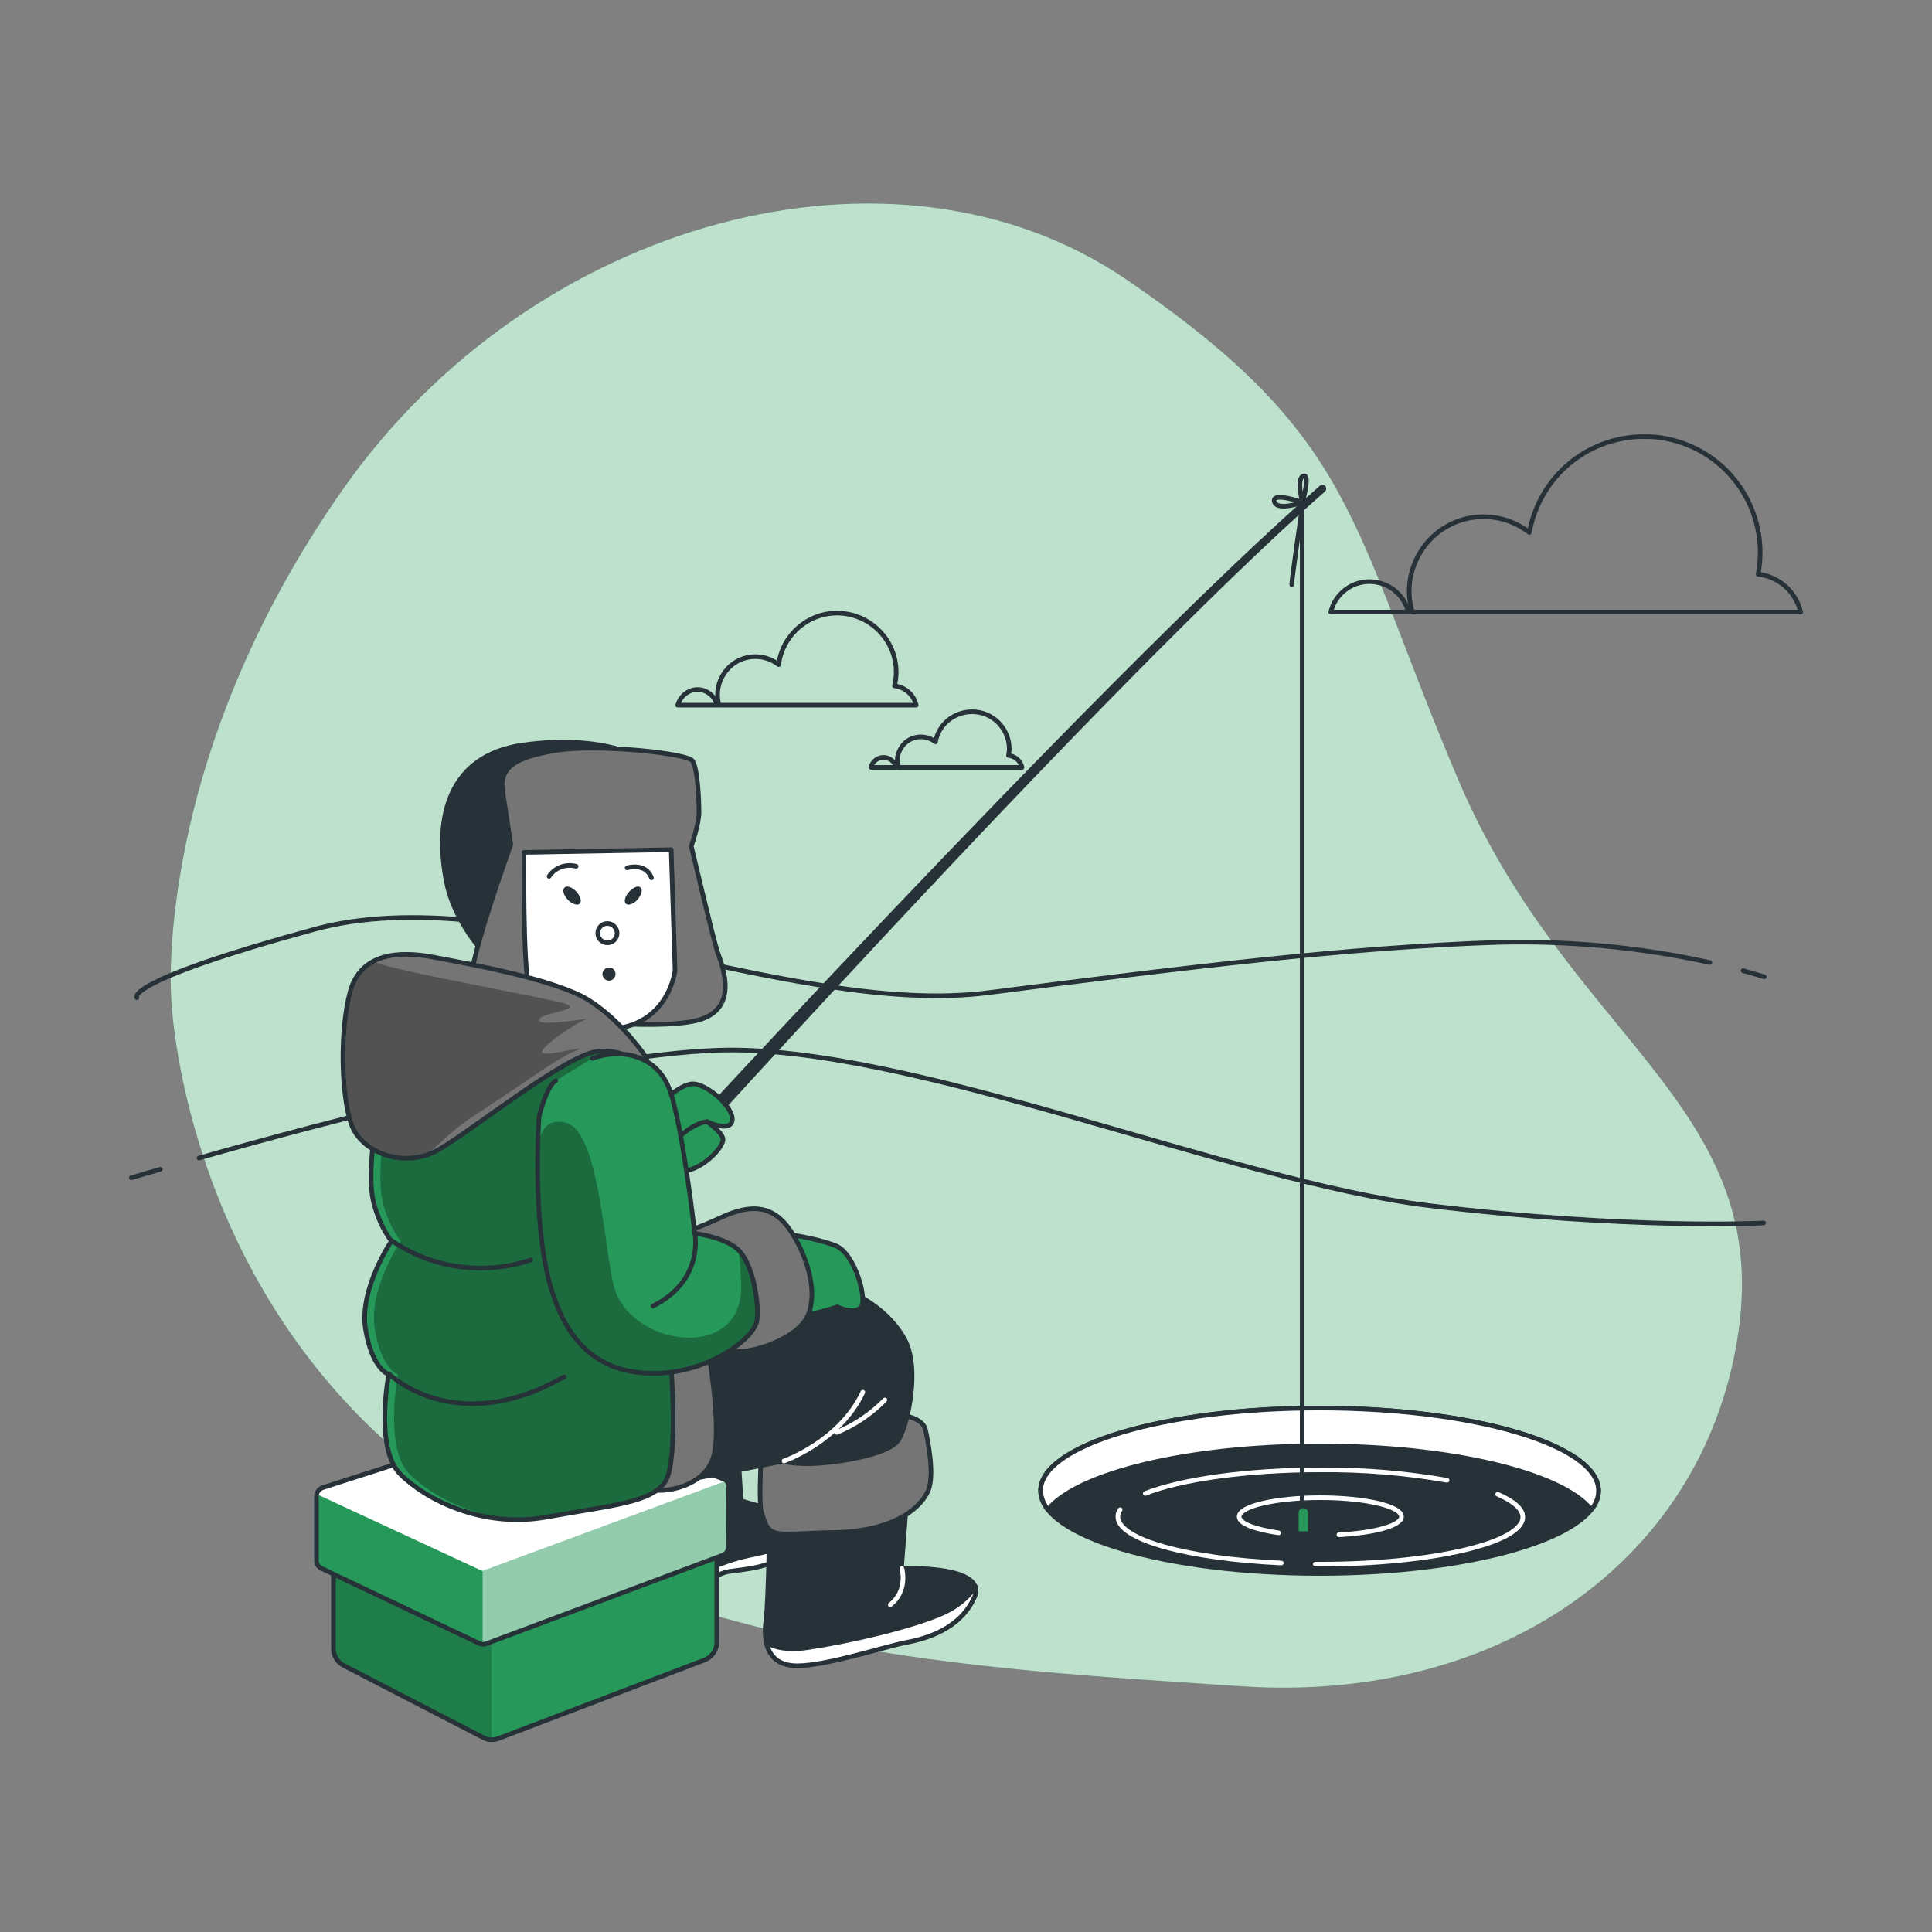
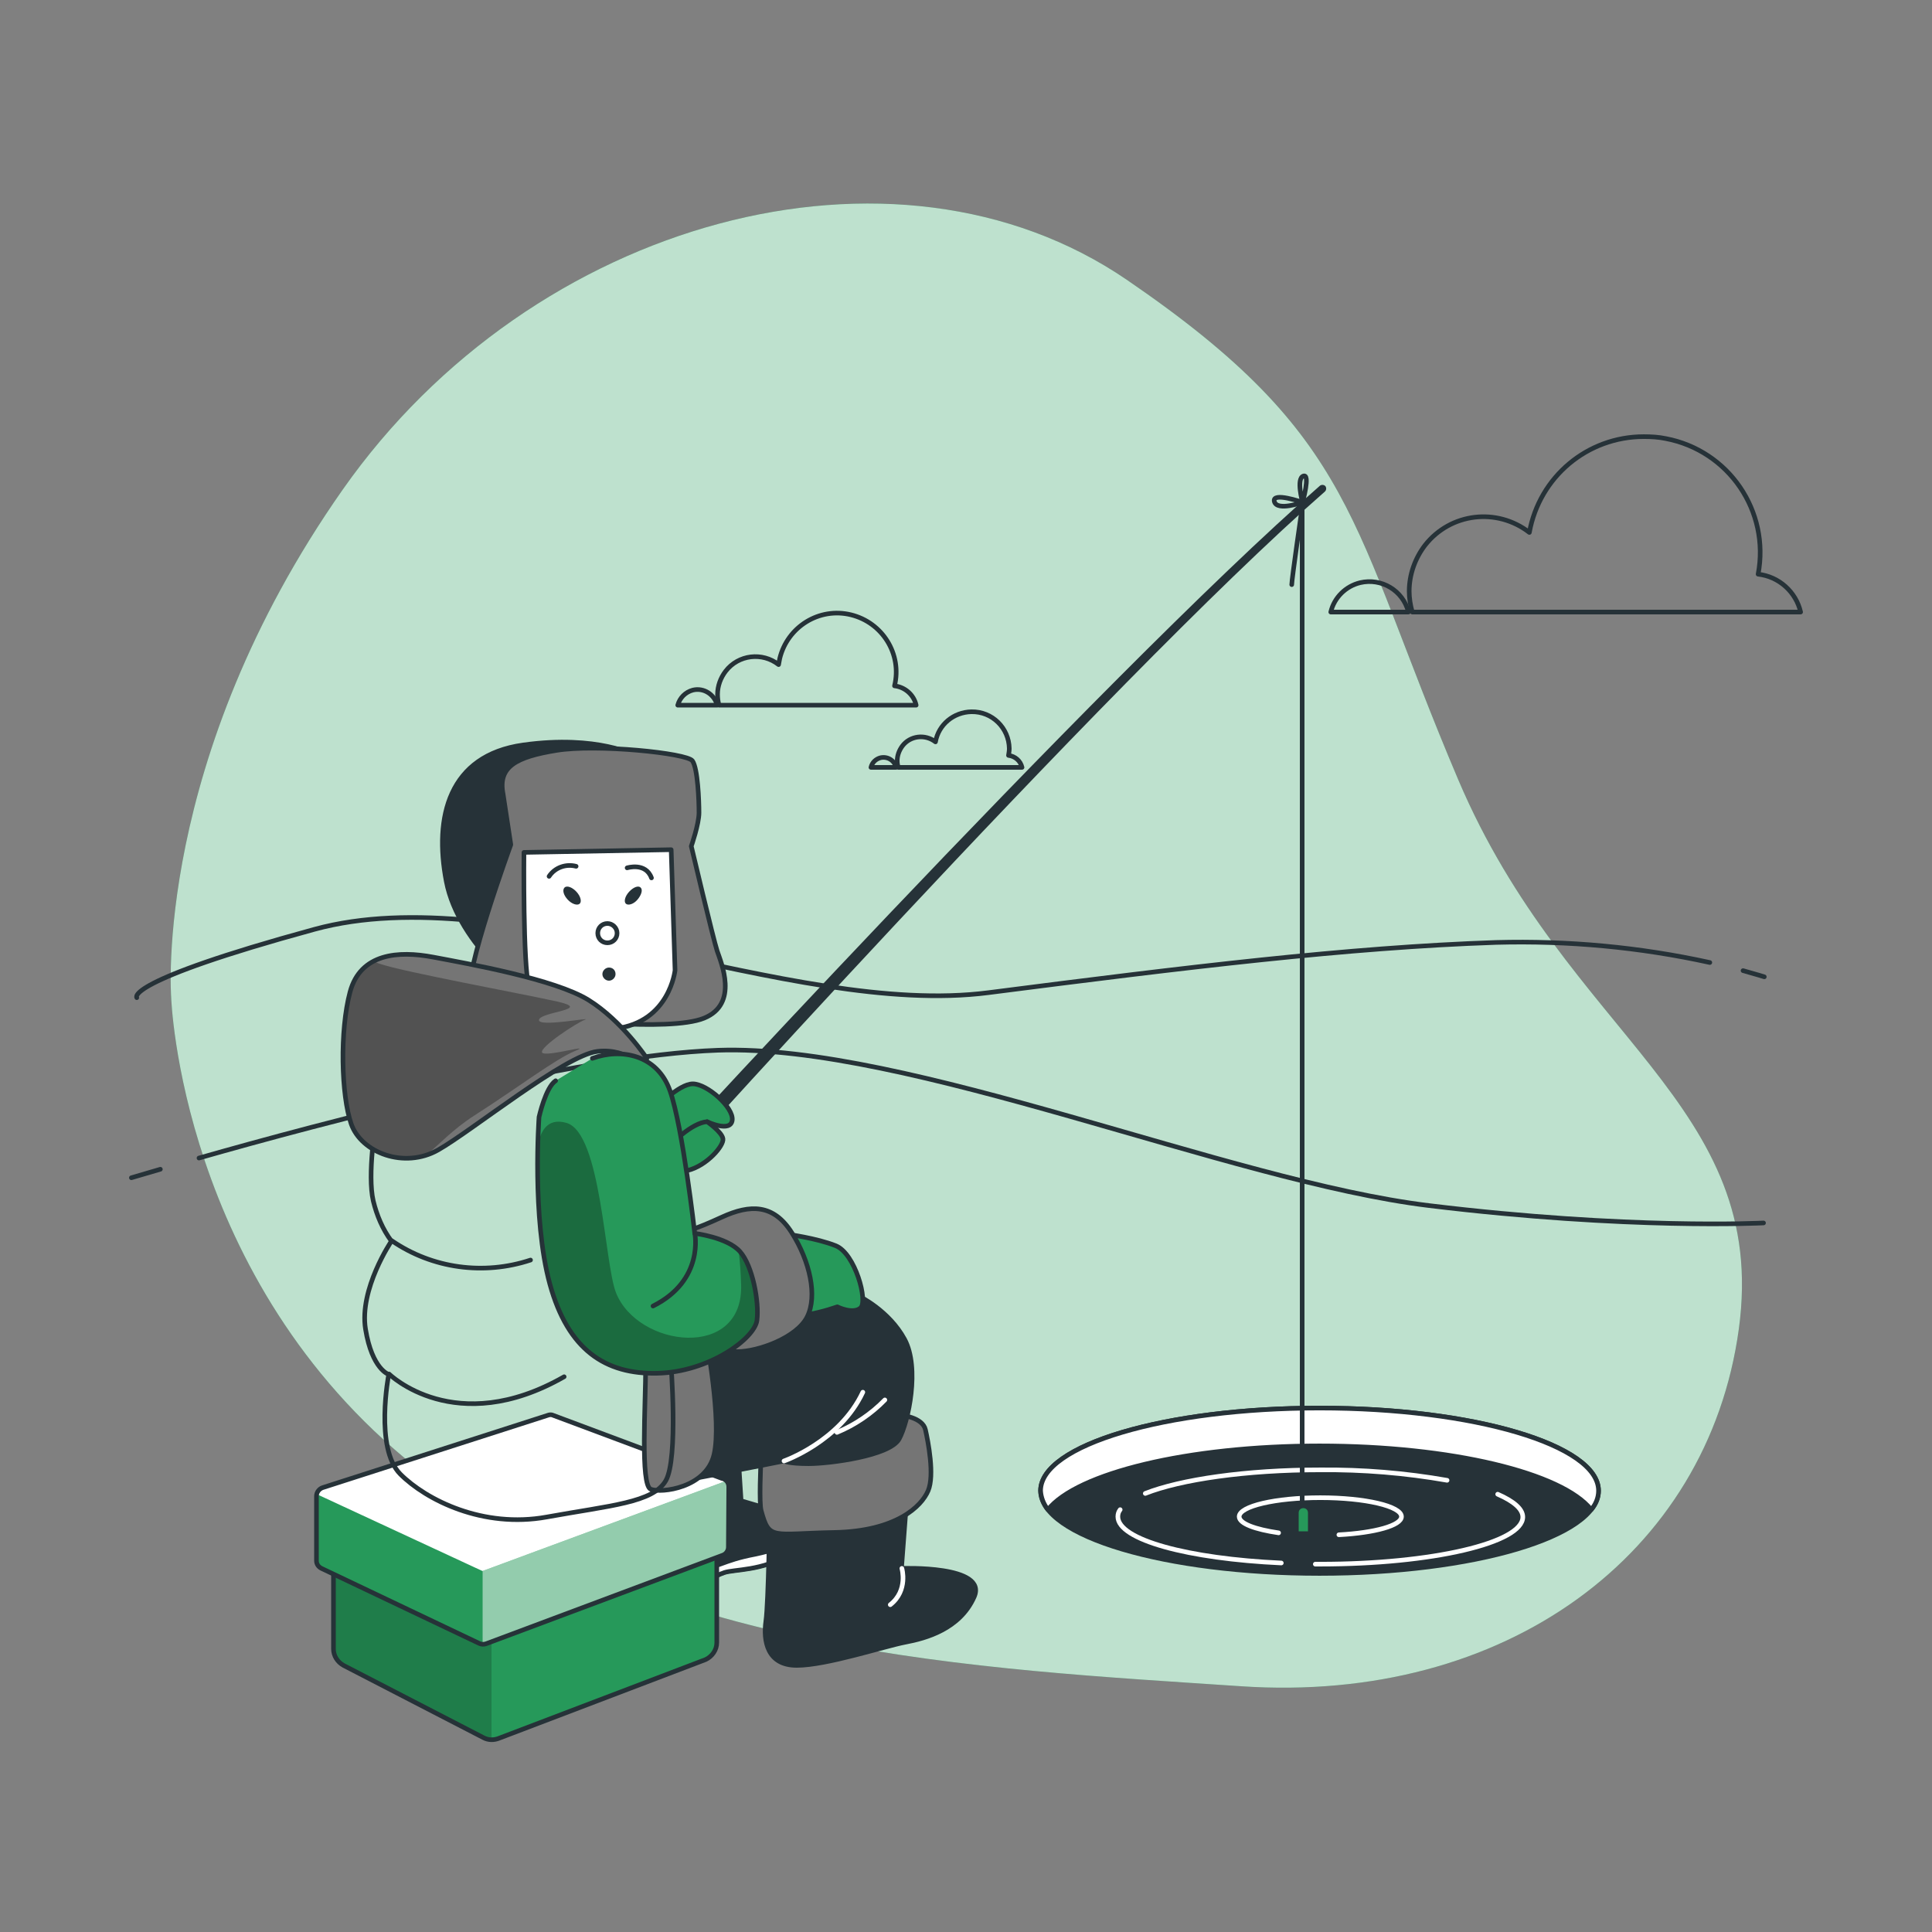
<svg xmlns="http://www.w3.org/2000/svg" xmlns:xlink="http://www.w3.org/1999/xlink" id="Layer_1" x="0px" y="0px" viewBox="0 0 500 500" style="enable-background:new 0 0 500 500;" xml:space="preserve">
  <rect x="0" y="0" width="500" height="500" fill="#808080" stroke="none" />
  <style type="text/css">	.st0{fill:#26995A;}	.st1{opacity:0.7;fill:#FFFFFF;enable-background:new    ;}	.st2{fill:#263238;stroke:#263238;stroke-width:1.193;stroke-linecap:round;stroke-linejoin:round;}	.st3{fill:#FFFFFF;stroke:#263238;stroke-width:1.193;stroke-linecap:round;stroke-linejoin:round;}	.st4{fill:none;stroke:#FFFFFF;stroke-width:1.193;stroke-linecap:round;stroke-linejoin:round;}	.st5{fill:none;stroke:#263238;stroke-width:1.193;stroke-linecap:round;stroke-linejoin:round;}	.st6{fill:#263238;}	.st7{fill:#26995A;stroke:#263238;stroke-width:1.193;stroke-linecap:round;stroke-linejoin:round;}	.st8{display:none;fill:#263238;}	.st9{fill:#757575;stroke:#263238;stroke-width:1.193;stroke-linecap:round;stroke-linejoin:round;}	.st10{fill:none;stroke:#263238;stroke-width:1.193;stroke-miterlimit:10;}	.st11{clip-path:url(#SVGID_2_);}	.st12{opacity:0.18;enable-background:new    ;}	.st13{fill:#FFFFFF;}	.st14{clip-path:url(#SVGID_4_);}	.st15{opacity:0.5;fill:#FFFFFF;enable-background:new    ;}	.st16{clip-path:url(#SVGID_6_);}	.st17{opacity:0.3;enable-background:new    ;}	.st18{fill:#757575;}	.st19{clip-path:url(#SVGID_8_);}	.st20{clip-path:url(#SVGID_10_);}</style>
  <g id="freepik--background-simple--inject-171">
    <path class="st0" d="M44.3,258.1c0,0,2.3,73,63.3,121.6s145.3,52.1,213.6,56.7S442,402.4,450,344s-44.3-75.6-72.6-142.2  s-25.8-88.4-85.8-129.4S137.9,56.6,88.7,126.7S44.3,258.1,44.3,258.1z" />
    <path class="st1" d="M44.3,258.1c0,0,2.3,73,63.3,121.6s145.3,52.1,213.6,56.7S442,402.4,450,344s-44.3-75.6-72.6-142.2  s-25.8-88.4-85.8-129.4S137.9,56.6,88.7,126.7S44.3,258.1,44.3,258.1z" />
  </g>
  <g id="freepik--Hole--inject-171">
    <ellipse class="st2" cx="341.5" cy="385.8" rx="72.2" ry="21.4" />
    <path class="st3" d="M341.5,374.2c34.1,0,62.8,7,70.3,16.5c1.2-1.4,1.9-3.1,1.9-4.9c0-11.8-32.3-21.4-72.2-21.4  s-72.2,9.6-72.2,21.4c0.1,1.8,0.8,3.5,1.9,4.9C278.7,381.3,307.3,374.2,341.5,374.2z" />
    <path class="st4" d="M331.6,404.5c-24.1-1.1-42.3-6-42.3-12c0-0.7,0.2-1.3,0.6-1.8" />
    <path class="st4" d="M387.6,386.7c4.1,1.8,6.5,3.8,6.5,5.9c0,6.7-23.5,12.2-52.4,12.2h-1.3" />
    <path class="st4" d="M296.4,386.5c9.1-3.6,26-6.1,45.3-6.1c11-0.1,22,0.8,32.8,2.7" />
    <path class="st4" d="M330.9,396.7c-6.1-0.9-10.2-2.4-10.2-4.2c0-2.7,9.4-4.9,21-4.9s21,2.2,21,4.9c0,2.3-6.9,4.2-16.2,4.7" />
  </g>
  <g id="freepik--Landscape--inject-171">
    <path class="st5" d="M51.5,299.7c31.5-9,97.8-26.6,134.3-27.9c49.2-1.7,132.2,33.9,184,40.2s86.6,4.5,86.6,4.5" />
    <path class="st5" d="M34,304.8c0,0,2.7-0.8,7.5-2.2" />
    <path class="st5" d="M442.5,249.1c-18.2-4-36.7-5.7-55.3-5.2c-38.4,1.3-80,6.4-131.4,13c-51.4,6.6-124.6-30-174.4-16.4  s-46,17.7-46,17.7" />
    <path class="st5" d="M456.6,252.8c0,0-1.9-0.6-5.5-1.6" />
  </g>
  <g id="freepik--Clouds--inject-171">
    <path class="st5" d="M364.5,158.4c-1.4-5.6-7-8.9-12.5-7.6c-3.7,0.9-6.7,3.8-7.6,7.6H364.5z" />
    <path class="st5" d="M466,158.4c-1.2-5.2-5.6-9.2-11-9.8c3.1-16.3-7.6-32-23.9-35.1c-1.9-0.4-3.8-0.5-5.7-0.5  c-14.6,0-27,10.4-29.6,24.8c-8.4-6.5-20.4-5.1-27,3.3c-2.6,3.4-4.1,7.6-4.1,11.9c0,1.8,0.3,3.7,0.8,5.4L466,158.4z" />
    <path class="st5" d="M185.6,182.5c-0.7-2.8-3.5-4.6-6.3-3.9c-1.9,0.5-3.4,2-3.9,3.9H185.6z" />
    <path class="st5" d="M237.1,182.5c-0.6-2.7-2.9-4.7-5.6-5c2-8.2-3.1-16.4-11.3-18.4c-8.2-2-16.4,3.1-18.4,11.3  c-0.1,0.5-0.2,1.1-0.3,1.6c-4.2-3.3-10.4-2.6-13.7,1.7c-1.3,1.7-2.1,3.8-2.1,6c0,0.9,0.1,1.9,0.4,2.8L237.1,182.5z" />
    <path class="st5" d="M231.9,198.6c-0.4-1.8-2.2-2.9-4-2.5c-1.2,0.3-2.2,1.2-2.5,2.5H231.9z" />
    <path class="st5" d="M264.5,198.6c-0.4-1.7-1.8-2.9-3.5-3.1c0.1-0.6,0.2-1.2,0.2-1.8c-0.1-5.3-4.4-9.6-9.8-9.5  c-4.6,0.1-8.5,3.3-9.3,7.8c-2.7-2.1-6.6-1.6-8.6,1.1c-0.8,1.1-1.3,2.4-1.3,3.8c0,0.6,0.1,1.2,0.3,1.7L264.5,198.6z" />
  </g>
  <g id="freepik--Character--inject-171">
    <path class="st6" d="M162.6,313.8c-0.4,0-0.7-0.1-1-0.3c-0.9-0.6-1.2-1.7-0.7-2.7c0.5-0.9,124.1-135.7,180.7-185.1  c0.4-0.3,1-0.3,1.4,0.1c0.3,0.4,0.3,1-0.1,1.4C286.6,176.5,164.8,312,164.3,312.9C164,313.5,163.3,313.8,162.6,313.8z" />
    <path class="st7" d="M169.5,287c0,0,6.1-6.5,9.8-6.5s10.6,6.1,10.2,9.4s-6.5,0.4-6.5,0.4s-5.7,7.8-11.4,6.5S169.5,287,169.5,287z" />
    <path class="st7" d="M183,290.3c0,0,3.8,2.6,4.1,4.4s-4.2,7-9.1,8.2s-7.7-1.7-6.2-4.3S179.2,290.5,183,290.3z" />
    <path class="st5" d="M337,388.8V131.3c0,0-2.7,18.6-2.7,20" />
    <path class="st0" d="M338.5,396.3v-4.8c0-0.7-0.5-1.2-1.2-1.2s-1.2,0.5-1.2,1.2v4.8H338.5z" />
    <path class="st8" d="M348,261.8v0.2c-0.2-0.4-0.6-0.6-1-0.6c-0.7,0-1.2,0.5-1.2,1.2v0v12.7c0,2-1.6,3.7-3.7,3.7  c-0.5,0-1-0.1-1.5-0.3c-0.5,0.8-0.4,1.9,0.3,2.6c0.4,0.1,0.8,0.1,1.2,0.1c3.3,0,6-2.7,6-6v-5.9h2.7L348,261.8z" />
    <path class="st5" d="M337.1,130c0,0,2.1-7.5,0.2-6.8S337.1,130,337.1,130z" />
    <path class="st5" d="M337.1,130c0,0-8-2.8-7.3-0.2S337.1,130,337.1,130z" />
    <path class="st2" d="M164.6,195.6c0,0-9.9-5.5-29.2-2.8s-23.1,18.7-19.9,35.3s21.5,30.6,24.2,29.5s-0.8-38.3,5.5-45.4  s26.9-5.9,28-11.4S164.6,195.6,164.6,195.6z" />
    <path class="st9" d="M130.2,205.5l2,13.1c0,0-12.4,33.9-10.4,38.5s20.8,6.4,20.8,6.4s30.5,3.7,39.6,0s4.4-14.4,3.4-17.4  s-6.7-27.1-6.7-27.1s2-5.7,2-8.7s-0.3-11.4-1.7-13.4s-24.8-4.4-35.2-2.7S128.8,198.4,130.2,205.5z" />
    <path class="st3" d="M135.6,220.6c0,0-0.3,29.1,1.3,34.9s8.4,12.4,22.4,10.7s15.4-15.1,15.4-15.1l-1-31.2L135.6,220.6z" />
    <path class="st10" d="M159.7,241.5c0,1.4-1.1,2.5-2.5,2.5c-1.4,0-2.5-1.1-2.5-2.5c0-1.4,1.1-2.5,2.5-2.5c0,0,0,0,0,0  C158.5,239,159.7,240.1,159.7,241.5C159.7,241.5,159.7,241.5,159.7,241.5z" />
    <path class="st6" d="M159.3,252.1c0,0.9-0.8,1.7-1.7,1.7s-1.7-0.8-1.7-1.7s0.8-1.7,1.7-1.7c0,0,0,0,0,0  C158.6,250.4,159.3,251.1,159.3,252.1C159.3,252.1,159.3,252.1,159.3,252.1z" />
    <path class="st6" d="M149.2,230.8c1.1,1.2,1.4,2.6,0.8,3.1s-2,0.1-3.1-1.1s-1.4-2.5-0.8-3.1S148.1,229.6,149.2,230.8z" />
    <path class="st6" d="M162.8,230.8c-1.1,1.2-1.4,2.6-0.8,3.1s2,0.1,3-1.1s1.4-2.5,0.8-3.1S163.9,229.6,162.8,230.8z" />
    <path class="st5" d="M142.1,226.8c1.5-2.3,4.4-3.3,7-2.6" />
    <path class="st5" d="M162.3,224.6c0,0,4.8-1.5,6.3,2.6" />
    <path class="st2" d="M178.4,411.6c0,0,5.3-3.2,8.2-4.4c0.3-0.1,0.6-0.2,0.8-0.3c2.6-0.9,9.9-0.4,16.8-4.7s3.4-9.5-1.7-10.8  s-10.7-3-10.7-3l-1.3-20.2c0,0-15.5,4.3-20.6,6.5s-2.1,32.7-1.7,35.3S168.6,414.2,178.4,411.6z" />
    <path class="st3" d="M195.6,402.2c-9,1.7-9,3.4-18.9,5.2c-2.9,0.6-5.9,0.8-8.8,0.7c0.1,0.9,0.2,1.6,0.2,1.9  c0.4,2.6,0.4,4.3,10.3,1.7c0,0,5.3-3.2,8.2-4.4c0.3-0.1,0.6-0.2,0.8-0.3c2.6-0.9,9.9-0.4,16.8-4.7c2.2-1.4,3.3-2.8,3.7-4.2  C204,399.8,199.9,401.3,195.6,402.2z" />
    <path class="st2" d="M199.2,391.1c0,0-0.3,23.5-1,28.5s0.3,11.4,8,11.4s22.8-5,28.1-6s14.1-3.4,17.8-11.7s-18.8-7.4-18.8-7.4  l1.3-17.1C234.7,388.8,211.6,393.5,199.2,391.1z" />
-     <path class="st3" d="M252.2,413.3c0.4-0.8,0.5-1.7,0.3-2.6c-2.3,3.1-5.4,5.5-9,7c-8,3.4-23.1,7-34.5,8.7c-5.2,0.8-8.5-0.1-10.6-1.2  c0.7,3.3,2.9,5.9,7.9,5.9c7.7,0,22.8-5,28.1-6S248.5,421.6,252.2,413.3z" />
    <path class="st4" d="M233.4,405.9c0,0,1.7,5.7-3,9.4" />
    <path class="st9" d="M196.9,378.8c0,0-0.5,10.2,0.1,12.2c2.1,7.7,2.8,5.9,18.9,5.6s22.6-6.8,24.3-10.8s0-12.7-0.7-15.8  s-6-4-8.1-3.7S197.9,375.4,196.9,378.8z" />
    <path class="st0" d="M86.3,404.2v22.5c0,1.8,1,3.4,2.6,4.3l36.2,18.7c1.3,0.7,2.8,0.7,4.2,0.1l53.3-20.3c1.7-0.8,2.9-2.5,2.9-4.4  v-27.2l-61,18.4L86.3,404.2z" />
    <g>
      <defs>
        <path id="SVGID_1_" d="M86.3,404.2v22.5c0,1.8,1,3.4,2.6,4.3l36.2,18.7c1.3,0.7,2.8,0.7,4.2,0.1l53.3-20.3    c1.7-0.8,2.9-2.5,2.9-4.4v-27.2l-61,18.4L86.3,404.2z" />
      </defs>
      <clipPath id="SVGID_2_">
        <use xlink:href="#SVGID_1_" style="overflow:visible;" />
      </clipPath>
      <g class="st11">
        <path class="st12" d="M127.2,415.5l-2.7,0.8l-38.2-12.1v22.5c0,1.8,1,3.4,2.6,4.3l36.2,18.7c0.6,0.3,1.3,0.5,2.1,0.5L127.2,415.5    z" />
      </g>
    </g>
    <path class="st5" d="M86.3,404.2v22.5c0,1.8,1,3.4,2.6,4.3l36.2,18.7c1.3,0.7,2.8,0.7,4.2,0.1l53.3-20.3c1.7-0.8,2.9-2.5,2.9-4.4  v-27.2l-61,18.4L86.3,404.2z" />
    <path class="st13" d="M142,366.2L83.5,385c-0.9,0.3-1.6,1.2-1.6,2.2v16.7c0,0.9,0.5,1.6,1.3,2l40.8,19.4c0.6,0.3,1.2,0.3,1.8,0.1  l61.2-22.9c0.9-0.3,1.5-1.2,1.5-2.1l0.1-15.6c0-1.1-0.7-2-1.8-2.2l-43.6-16.3C142.8,366.1,142.4,366.1,142,366.2z" />
    <g>
      <defs>
        <path id="SVGID_3_" d="M142,366.2L83.5,385c-0.9,0.3-1.6,1.2-1.6,2.2v16.7c0,0.9,0.5,1.6,1.3,2l40.8,19.4    c0.6,0.3,1.2,0.3,1.8,0.1l61.2-22.9c0.9-0.3,1.5-1.2,1.5-2.1l0.1-15.6c0-1.1-0.7-2-1.8-2.2l-43.6-16.3    C142.8,366.1,142.4,366.1,142,366.2z" />
      </defs>
      <clipPath id="SVGID_4_">
        <use xlink:href="#SVGID_3_" style="overflow:visible;" />
      </clipPath>
      <g class="st14">
        <path class="st0" d="M123.9,425.2L123.9,425.2c0.6,0.3,1.2,0.3,1.8,0.1l61.3-22.9c0.9-0.3,1.5-1.2,1.5-2.1l0.1-15.6    c0-0.5-0.2-1-0.5-1.5l-63.3,23.4L123.9,425.2z" />
        <path class="st15" d="M123.9,425.2L123.9,425.2c0.6,0.3,1.2,0.3,1.8,0.1l61.3-22.9c0.9-0.3,1.5-1.2,1.5-2.1l0.1-15.6    c0-0.5-0.2-1-0.5-1.5l-63.3,23.4L123.9,425.2z" />
        <path class="st0" d="M81.9,387.1v16.7c0,0.9,0.5,1.6,1.3,2l40.8,19.5c0.3,0.1,0.6,0.2,0.9,0.2v-18.9L82,386.7    C82,386.8,81.9,387,81.9,387.1z" />
      </g>
    </g>
    <path class="st5" d="M142,366.2L83.5,385c-0.9,0.3-1.6,1.2-1.6,2.2v16.7c0,0.9,0.5,1.6,1.3,2l40.8,19.4c0.6,0.3,1.2,0.3,1.8,0.1  l61.2-22.9c0.9-0.3,1.5-1.2,1.5-2.1l0.1-15.6c0-1.1-0.7-2-1.8-2.2l-43.6-16.3C142.8,366.1,142.4,366.1,142,366.2z" />
    <path class="st2" d="M222.4,335.5c0,0,7.7,3.7,11.7,11.1s1,21.4-1.4,25.8s-18.1,6.4-23.4,6.4s-6.4-0.7-6.4-0.7s-17.1,3.4-27.8,5.4  s-8-23.1-4.7-34.5s22.1-17.1,29.8-17.1S222.4,335.5,222.4,335.5z" />
    <path class="st4" d="M202.9,378.1c0,0,14.4-5,20.4-17.8" />
    <path class="st4" d="M216.6,370.7c4.6-1.9,8.9-4.8,12.4-8.4" />
    <path class="st9" d="M182.8,346.6c0,0,4,21.1,2,29.8s-13.7,10.1-16.4,9s-1.3-21.8-1.3-32.2S177.4,343.6,182.8,346.6z" />
-     <path class="st0" d="M97.3,290.3c0,0-2.3,13.7-0.7,20.5c0.9,3.7,2.4,7.3,4.7,10.4c0,0-8.4,12.4-6.7,22.8s6,11.7,6,11.7  s-3.7,19.1,3,25.8s21.4,14.1,37.9,11.1s27.5-3.7,30.8-9.4s1.3-30.8,1.3-30.8s-0.7-27.8-1.3-44.9s-3-30.8-11.1-37.5  s-43.6,3.7-54.3,10.7S97.3,290.3,97.3,290.3z" />
    <g>
      <defs>
-         <path id="SVGID_5_" d="M97.3,290.3c0,0-2.3,13.7-0.7,20.5c0.9,3.7,2.4,7.3,4.7,10.4c0,0-8.4,12.4-6.7,22.8s6,11.7,6,11.7    s-3.7,19.1,3,25.8s21.4,14.1,37.9,11.1s27.5-3.7,30.8-9.4s1.3-30.8,1.3-30.8s-0.7-27.8-1.3-44.9s-3-30.8-11.1-37.5    s-43.6,3.7-54.3,10.7S97.3,290.3,97.3,290.3z" />
-       </defs>
+         </defs>
      <clipPath id="SVGID_6_">
        <use xlink:href="#SVGID_5_" style="overflow:visible;" />
      </clipPath>
      <g class="st16">
        <path class="st17" d="M99.7,290.3c0,0-2.3,13.7-0.7,20.5c0.8,3.7,2.4,7.3,4.7,10.4c0,0-8.4,12.4-6.7,22.8s6,11.7,6,11.7    s-3.7,19.1,3,25.8s21.5,14.1,37.9,11.1s27.5-3.7,30.8-9.4s1.3-30.8,1.3-30.8s-0.7-27.8-1.3-44.9s-3-30.8-11.1-37.5    s-43.6,3.7-54.3,10.7S99.7,290.3,99.7,290.3z" />
      </g>
    </g>
    <path class="st5" d="M97.3,290.3c0,0-2.3,13.7-0.7,20.5c0.9,3.7,2.4,7.3,4.7,10.4c0,0-8.4,12.4-6.7,22.8s6,11.7,6,11.7  s-3.7,19.1,3,25.8s21.4,14.1,37.9,11.1s27.5-3.7,30.8-9.4s1.3-30.8,1.3-30.8s-0.7-27.8-1.3-44.9s-3-30.8-11.1-37.5  s-43.6,3.7-54.3,10.7S97.3,290.3,97.3,290.3z" />
    <path class="st5" d="M101.4,321.1c10.5,7.2,23.8,9,35.9,5" />
    <path class="st5" d="M100.7,355.6c0,0,17.1,16.8,45.3,0.7" />
    <path class="st18" d="M167.4,273.9c0,0-6.4-9.7-15.1-15.1s-31.2-9.4-40.2-11.1s-18.8-1-21.5,9s-2.3,26.8,0.3,34.2  s13.7,11.7,22.5,6.7s32.8-24.5,41.2-25.5S166.7,277.5,167.4,273.9z" />
    <g>
      <defs>
        <path id="SVGID_7_" d="M167.4,273.9c0,0-6.4-9.7-15.1-15.1s-31.2-9.4-40.2-11.1s-18.8-1-21.5,9s-2.3,26.8,0.3,34.2    s13.7,11.7,22.5,6.7s32.8-24.5,41.2-25.5S166.7,277.5,167.4,273.9z" />
      </defs>
      <clipPath id="SVGID_8_">
        <use xlink:href="#SVGID_7_" style="overflow:visible;" />
      </clipPath>
      <g class="st19">
        <path class="st17" d="M148.8,272c5.1-2.1-7.7,1.7-8.5,0.4s8.9-7.7,11.1-8.5s-12.4,2.1-11.9,0s14.1-2.6,4.7-4.7s-40-7.7-46-9.8    c-0.5-0.1-0.9-0.4-1.3-0.6c-3.1,1.6-5.4,4.6-6.2,8c-2.7,10-2.3,26.8,0.3,34.2c2.3,6.4,11,10.5,19,8.2c3.7-3,7.1-6.9,12.9-10.6    C134.3,281.3,143.7,274.1,148.8,272z" />
      </g>
    </g>
    <path class="st5" d="M167.4,273.9c0,0-6.4-9.7-15.1-15.1s-31.2-9.4-40.2-11.1s-18.8-1-21.5,9s-2.3,26.8,0.3,34.2  s13.7,11.7,22.5,6.7s32.8-24.5,41.2-25.5S166.7,277.5,167.4,273.9z" />
    <path class="st7" d="M203.6,319.4c0,0,7.7,1,12.7,3s8.4,14.4,6.4,16.1s-6-0.3-6-0.3c-3.2,1.1-6.4,1.9-9.7,2.3  C202.9,340.9,198.6,321.8,203.6,319.4z" />
    <path class="st9" d="M178.1,318.4c0,0,1.3,0,8.7-3.4s13.4-3.4,18.1,4s6.7,16.4,4,21.8s-12.7,9-18.1,9s-6-7-6-7s-0.7-11.1-4-15.1  S176.8,319.4,178.1,318.4z" />
    <path class="st0" d="M153.3,273.9c7.4-2.7,16.8-1,20.1,8.4s6.4,36.9,6.4,36.9s8.4,1,11.7,4.7s5,13.1,4.4,17.8s-12.4,13.4-25.8,13.7  s-23.1-6-27.8-23.1s-2.8-43.2-2.8-43.2s1.7-7.7,4.3-9.4" />
    <g>
      <defs>
        <path id="SVGID_9_" d="M153.3,273.9c7.4-2.7,16.8-1,20.1,8.4s6.4,36.9,6.4,36.9s8.4,1,11.7,4.7s5,13.1,4.4,17.8    s-12.4,13.4-25.8,13.7s-23.1-6-27.8-23.1s-2.8-43.2-2.8-43.2s1.7-7.7,4.3-9.4" />
      </defs>
      <clipPath id="SVGID_10_">
        <use xlink:href="#SVGID_9_" style="overflow:visible;" />
      </clipPath>
      <g class="st20">
        <path class="st17" d="M195.9,341.5c0.7-4.7-1-14.1-4.4-17.8c-0.1-0.1-0.3-0.3-0.4-0.4c0.4,3,0.6,6,0.7,9.1    c0.7,19.7-26.8,16.4-32.4,2.1c-3-7.7-3.8-41.3-12.8-43.9c-5.2-1.5-6.9,2.6-7.5,6.3c-0.2,9.6,0.1,24.5,3.1,35.2    c4.7,17.1,14.4,23.5,27.8,23.1S195.2,346.2,195.9,341.5z" />
      </g>
    </g>
    <path class="st5" d="M153.3,273.9c7.4-2.7,16.8-1,20.1,8.4s6.4,36.9,6.4,36.9s8.4,1,11.7,4.7s5,13.1,4.4,17.8s-12.4,13.4-25.8,13.7  s-23.1-6-27.8-23.1s-2.8-43.2-2.8-43.2s1.7-7.7,4.3-9.4" />
    <path class="st5" d="M179.8,319.1c0,0,2.6,12.2-10.8,18.9" />
  </g>
</svg>